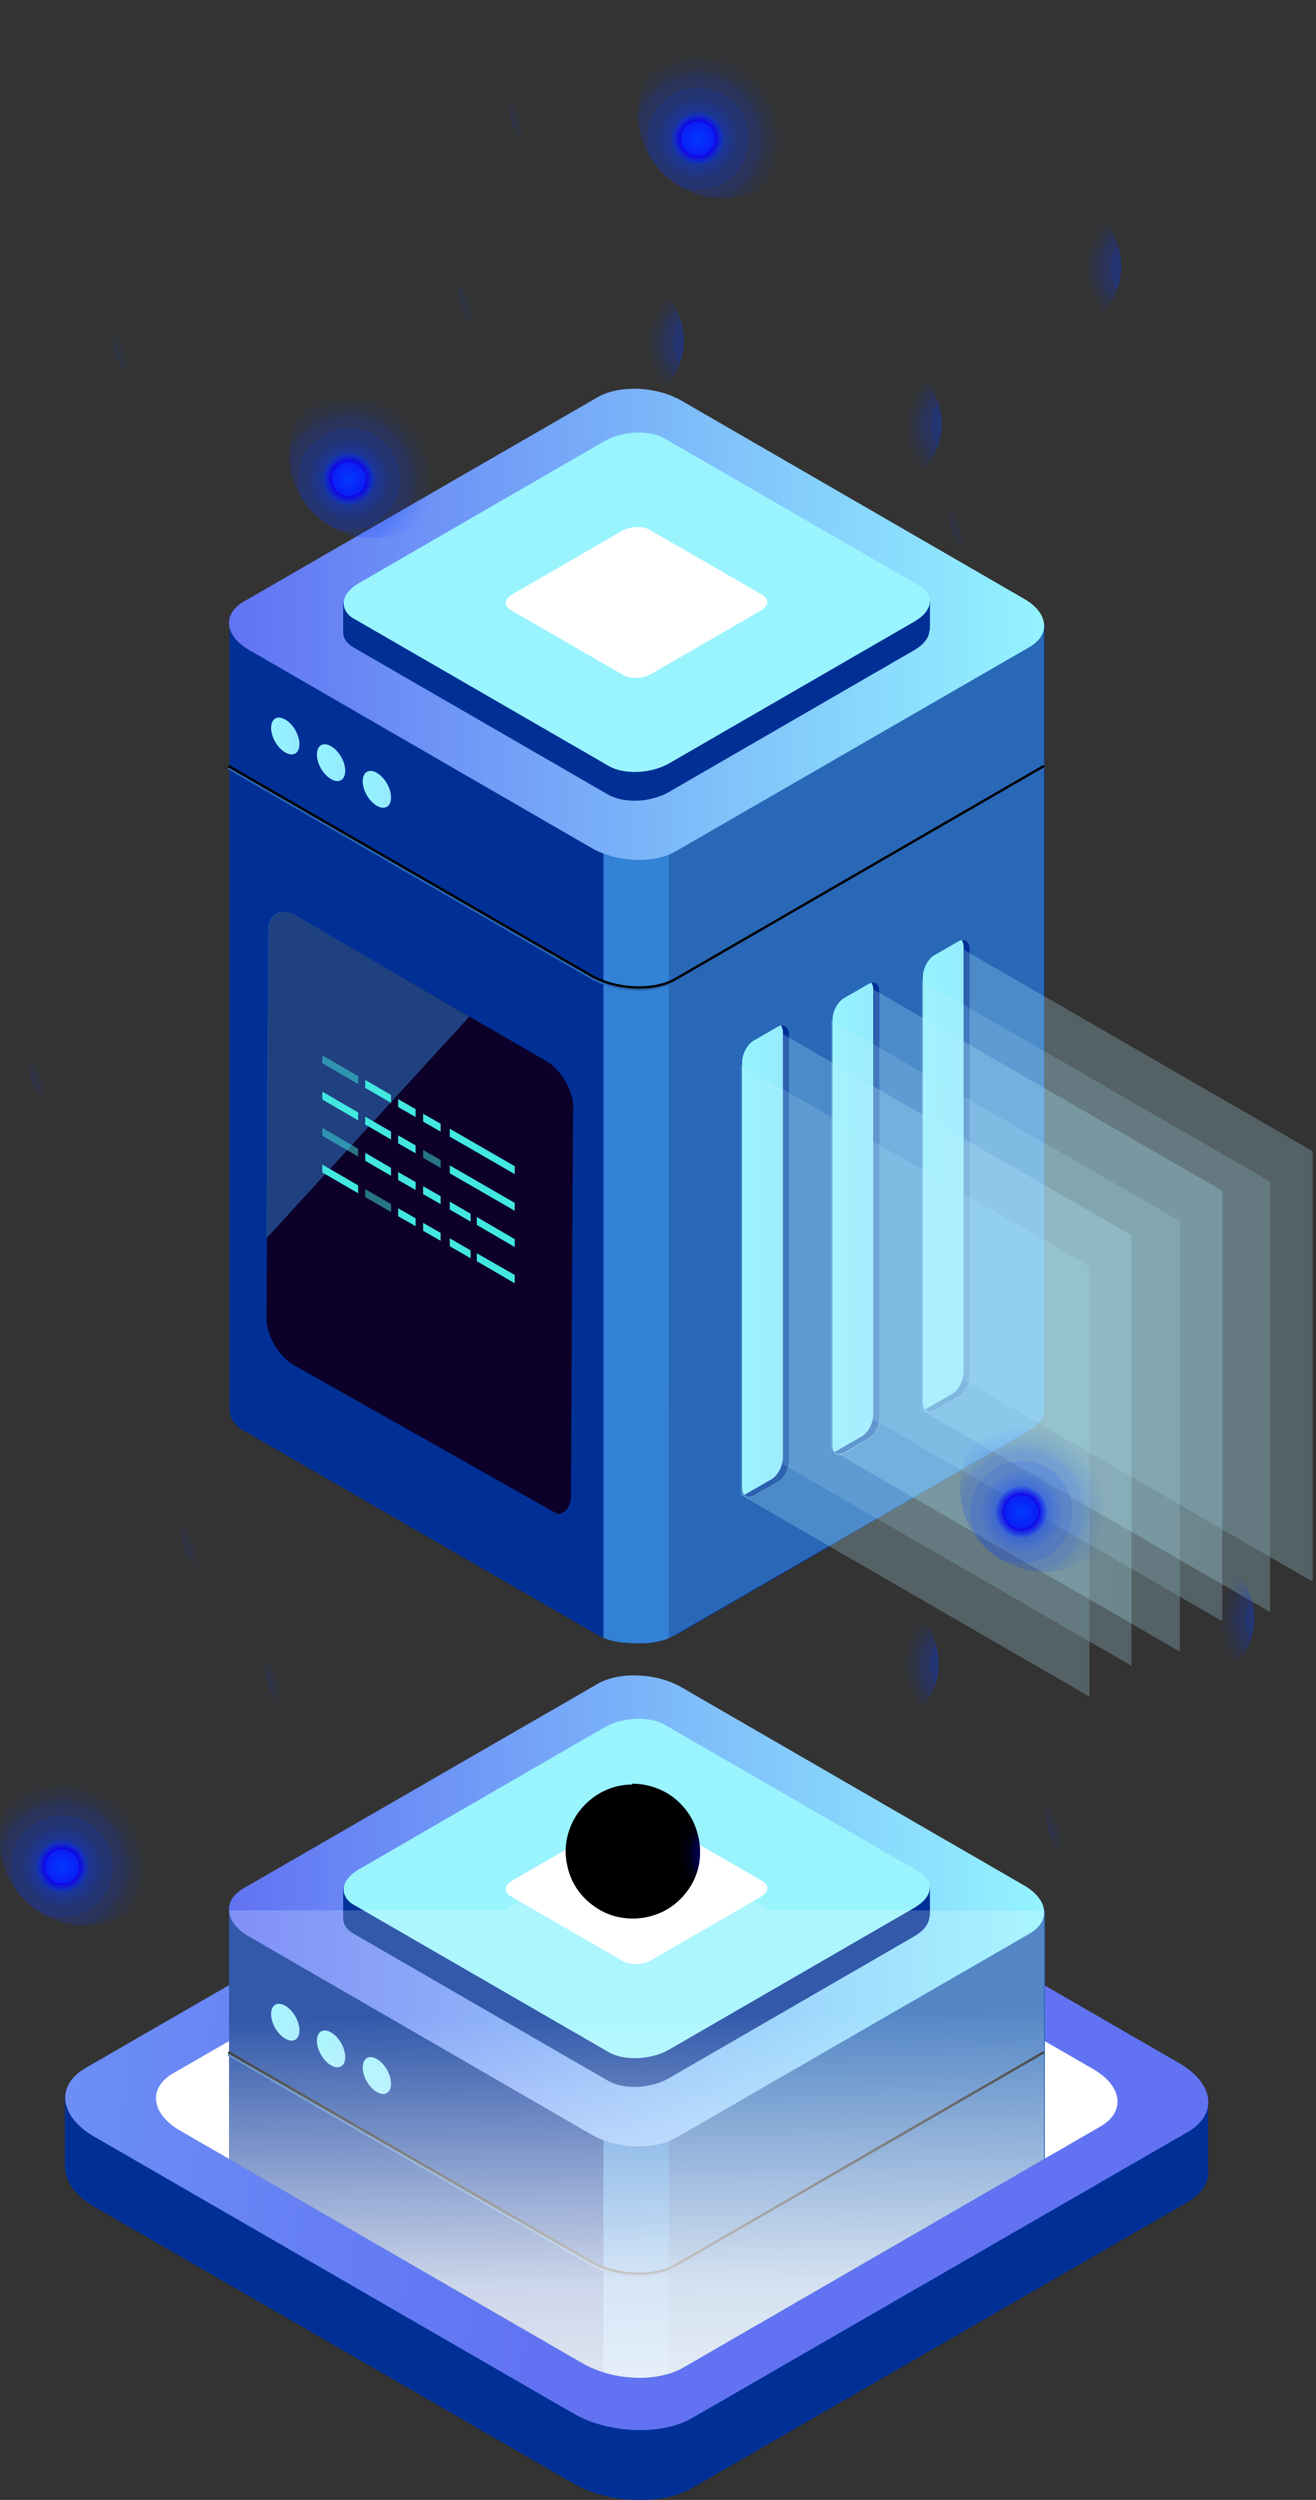
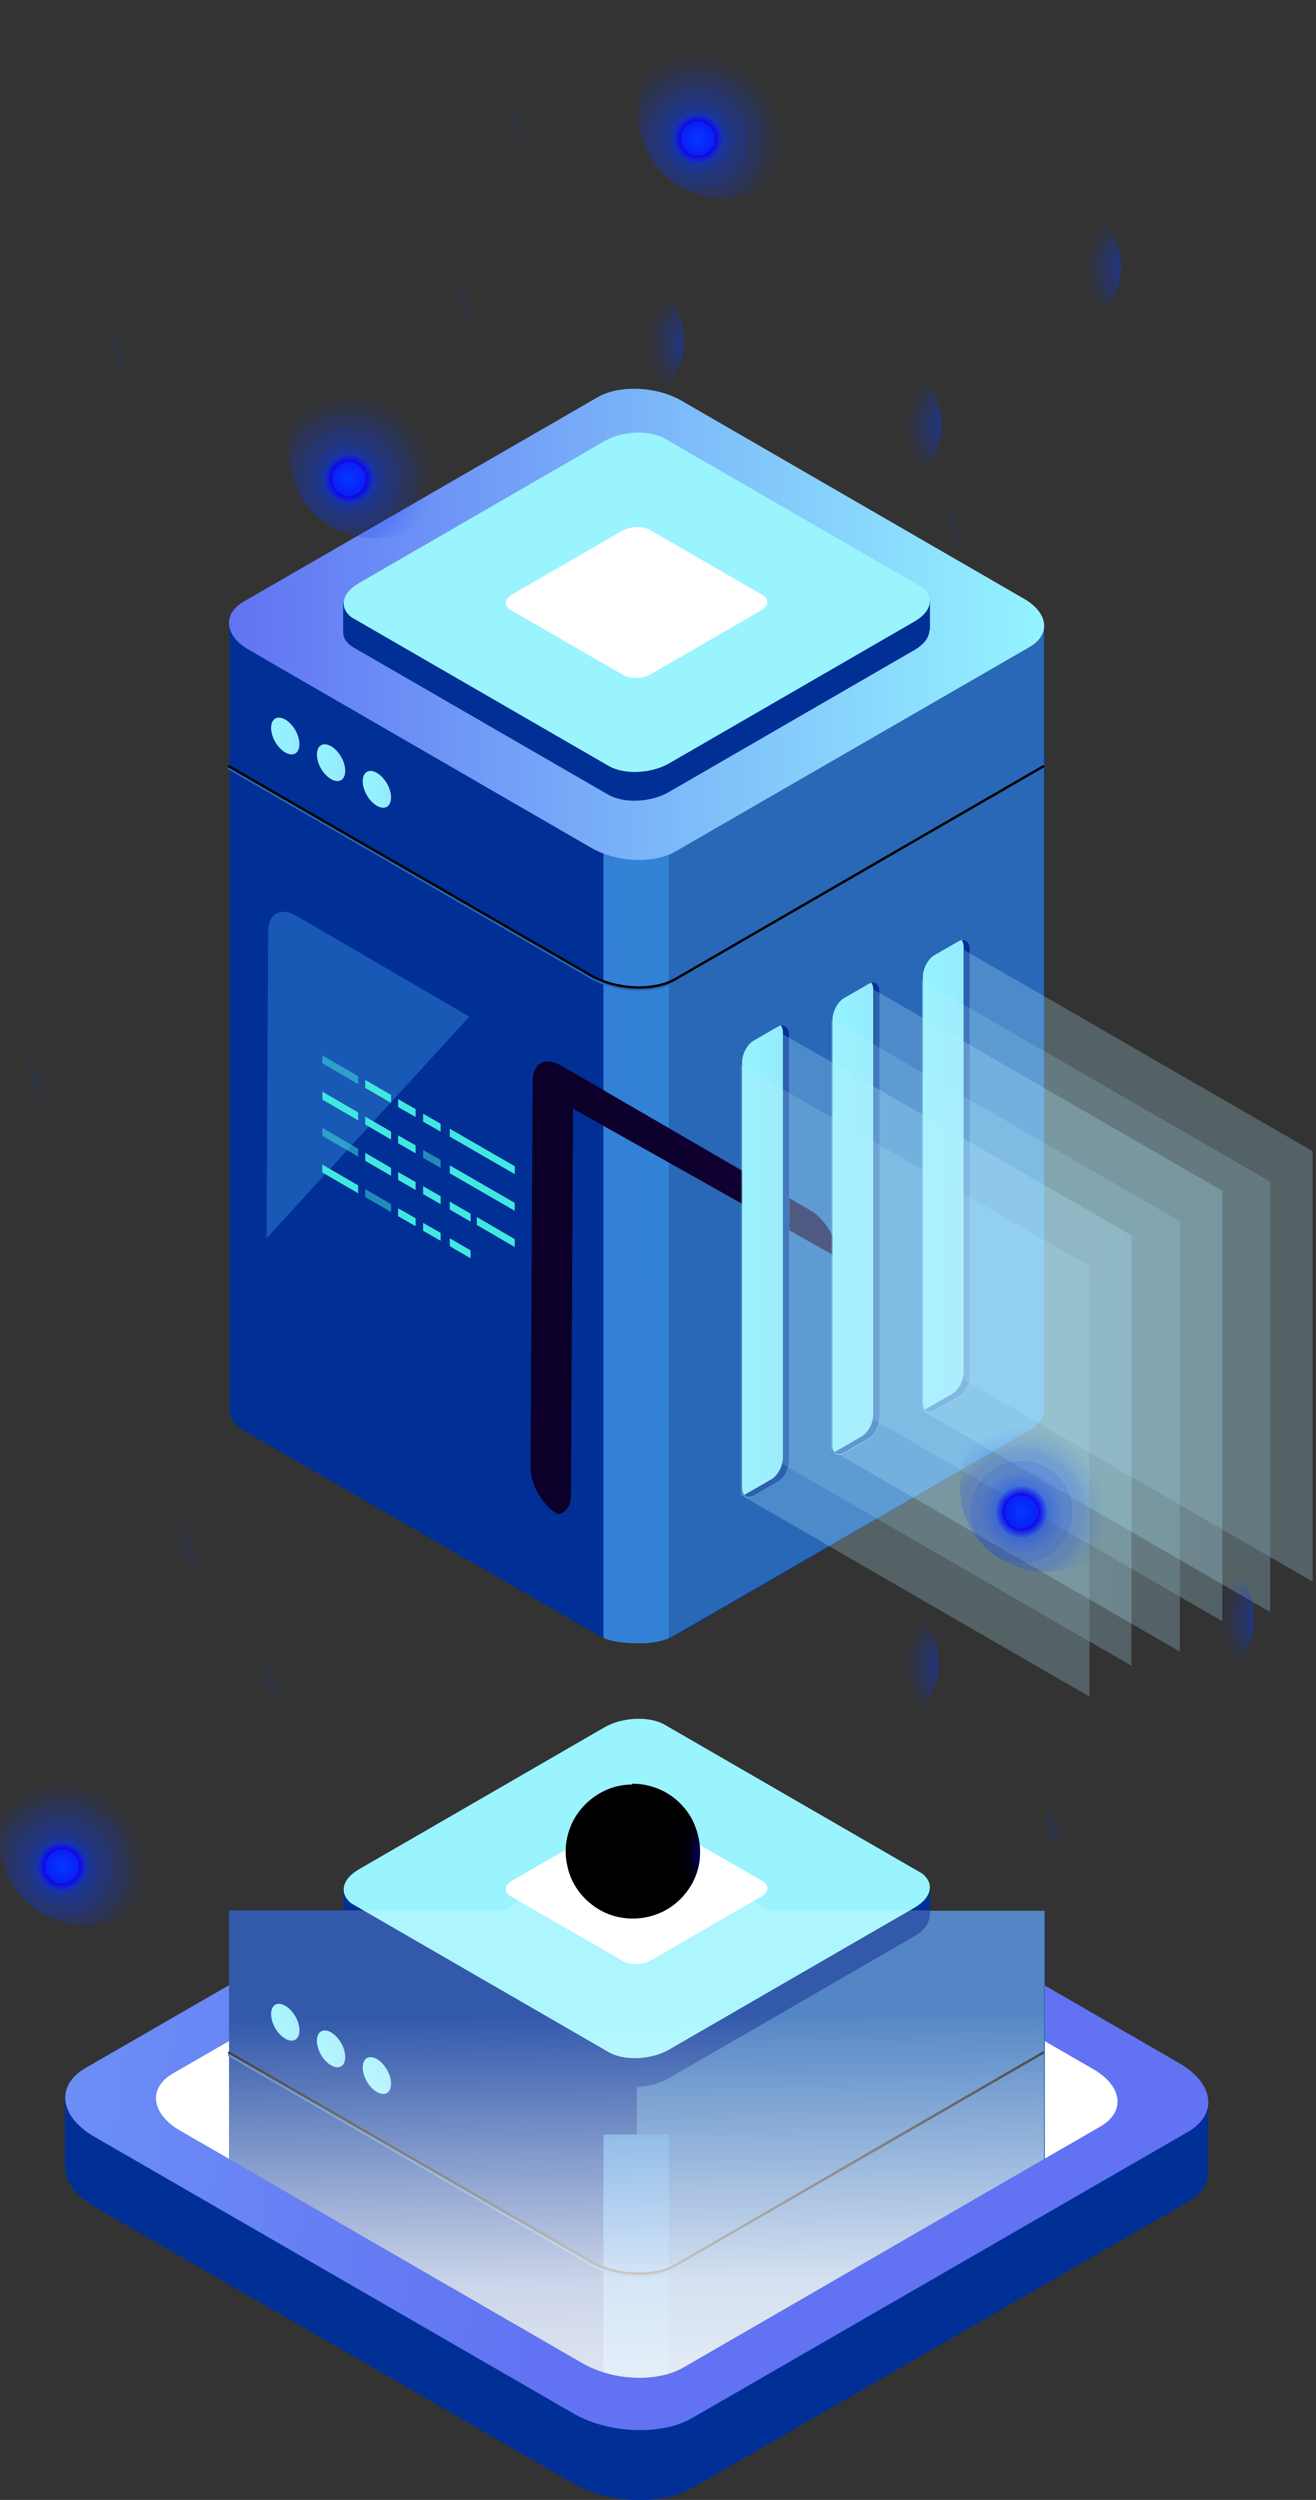
<svg xmlns="http://www.w3.org/2000/svg" xmlns:xlink="http://www.w3.org/1999/xlink" viewBox="0 0 316 600">
  <rect x="0" y="0" width="316" height="600" fill="#333333" stroke="none" />
  <defs>
    <style>      .cls-1 {        fill: url(#Degradado_sin_nombre_6);      }      .cls-2 {        fill: url(#Degradado_sin_nombre_56-3);      }      .cls-2, .cls-3, .cls-4, .cls-5, .cls-6, .cls-7, .cls-8, .cls-9, .cls-10, .cls-11, .cls-12, .cls-13, .cls-14, .cls-15, .cls-16, .cls-17, .cls-18, .cls-19, .cls-20, .cls-21, .cls-22, .cls-23, .cls-24 {        isolation: isolate;      }      .cls-2, .cls-3, .cls-5, .cls-6, .cls-8, .cls-9, .cls-11, .cls-12, .cls-14, .cls-15, .cls-16, .cls-17, .cls-18, .cls-19, .cls-20, .cls-22, .cls-23, .cls-24 {        mix-blend-mode: screen;      }      .cls-25 {        fill: url(#Degradado_sin_nombre_5);      }      .cls-26 {        fill: url(#Degradado_sin_nombre_24);      }      .cls-27 {        fill: url(#Degradado_sin_nombre_16);      }      .cls-3 {        fill: url(#Degradado_sin_nombre_56-6);      }      .cls-28 {        fill: url(#Degradado_sin_nombre_28);      }      .cls-4 {        fill: url(#Degradado_sin_nombre_17);      }      .cls-4, .cls-7, .cls-13 {        mix-blend-mode: lighten;      }      .cls-29 {        fill: url(#Degradado_sin_nombre_19);      }      .cls-30 {        fill: url(#Degradado_sin_nombre_11);      }      .cls-5 {        fill: url(#Degradado_sin_nombre_56-7);      }      .cls-31 {        fill: url(#Degradado_sin_nombre_26);      }      .cls-32 {        fill: #fff;      }      .cls-6 {        fill: url(#Degradado_sin_nombre_56-14);      }      .cls-33 {        fill: url(#Degradado_sin_nombre_25);      }      .cls-7 {        fill: url(#Degradado_sin_nombre_23);      }      .cls-7, .cls-21, .cls-34 {        opacity: .5;      }      .cls-35 {        fill: #2968b7;      }      .cls-8 {        fill: url(#Degradado_sin_nombre_56);      }      .cls-36, .cls-21 {        fill: #42e8e0;      }      .cls-9 {        fill: url(#Degradado_sin_nombre_56-8);      }      .cls-37 {        fill: url(#Degradado_sin_nombre_32);      }      .cls-11 {        fill: url(#Degradado_sin_nombre_56-10);      }      .cls-12 {        fill: url(#Degradado_sin_nombre_56-16);      }      .cls-13 {        fill: url(#Degradado_sin_nombre_9);      }      .cls-14 {        fill: url(#Degradado_sin_nombre_56-17);      }      .cls-15 {        fill: url(#Degradado_sin_nombre_45);      }      .cls-16 {        fill: url(#Degradado_sin_nombre_56-11);      }      .cls-38 {        fill: url(#Degradado_sin_nombre_13);      }      .cls-39 {        fill: url(#Degradado_sin_nombre_7);      }      .cls-40 {        fill: url(#Degradado_sin_nombre_21);      }      .cls-17 {        fill: url(#Degradado_sin_nombre_56-13);      }      .cls-18 {        fill: url(#Degradado_sin_nombre_56-15);      }      .cls-41 {        fill: url(#Degradado_sin_nombre_22);      }      .cls-42 {        fill: url(#Degradado_sin_nombre_10);      }      .cls-43 {        fill: url(#Degradado_sin_nombre_18);      }      .cls-44 {        fill: url(#Degradado_sin_nombre_14);      }      .cls-19 {        fill: url(#Degradado_sin_nombre_56-2);      }      .cls-20 {        fill: url(#Degradado_sin_nombre_56-5);      }      .cls-45 {        fill: url(#Degradado_sin_nombre_27);      }      .cls-46 {        fill: url(#Degradado_sin_nombre_15);      }      .cls-47 {        fill: url(#Degradado_sin_nombre_20);      }      .cls-22 {        fill: url(#Degradado_sin_nombre_56-12);      }      .cls-48 {        fill: url(#Degradado_sin_nombre_8);      }      .cls-49 {        fill: url(#Degradado_sin_nombre_30);      }      .cls-23 {        fill: url(#Degradado_sin_nombre_56-9);      }      .cls-50 {        fill: url(#Degradado_sin_nombre_29);      }      .cls-51 {        fill: #003096;      }      .cls-24 {        fill: url(#Degradado_sin_nombre_56-4);      }      .cls-52 {        fill: url(#Degradado_sin_nombre_31);      }      .cls-53 {        fill: #99f4fe;      }      .cls-54 {        fill: url(#Degradado_sin_nombre_12);      }    </style>
    <linearGradient id="Degradado_sin_nombre_5" data-name="Degradado sin nombre 5" x1="-427" y1="166.7" x2="135.6" y2="98.1" gradientTransform="translate(0 600) scale(1 -1)" gradientUnits="userSpaceOnUse">
      <stop offset="0" stop-color="#94f4ff" />
      <stop offset="1" stop-color="#6173f3" />
    </linearGradient>
    <radialGradient id="Degradado_sin_nombre_6" data-name="Degradado sin nombre 6" cx="664.1" cy="965.8" fx="664.1" fy="965.8" r="1" gradientTransform="translate(150.8 650.5) scale(.1 -.1)" gradientUnits="userSpaceOnUse">
      <stop offset="0" stop-color="#1d74ff" />
      <stop offset=".1" stop-color="#2b4bdf" />
      <stop offset=".3" stop-color="#2c22ba" />
      <stop offset=".4" stop-color="#2c0aa5" />
      <stop offset=".5" stop-color="#320399" />
      <stop offset=".6" stop-color="#350094" />
      <stop offset=".7" stop-color="#290075" />
      <stop offset=".8" stop-color="#19004c" />
      <stop offset=".9" stop-color="#100033" />
      <stop offset="1" stop-color="#0c002a" />
    </radialGradient>
    <radialGradient id="Degradado_sin_nombre_7" data-name="Degradado sin nombre 7" cx="97.2" cy="653.4" fx="97.2" fy="653.4" r="1" gradientTransform="translate(184.5 850.5) scale(.5 -.5)" gradientUnits="userSpaceOnUse">
      <stop offset="0" stop-color="#1d74ff" />
      <stop offset=".1" stop-color="#2b4bdf" />
      <stop offset=".3" stop-color="#2c22ba" />
      <stop offset=".4" stop-color="#2c0aa5" />
      <stop offset=".5" stop-color="#320399" />
      <stop offset=".6" stop-color="#350094" />
      <stop offset=".7" stop-color="#290075" />
      <stop offset=".8" stop-color="#19004c" />
      <stop offset=".9" stop-color="#100033" />
      <stop offset="1" stop-color="#0c002a" />
    </radialGradient>
    <radialGradient id="Degradado_sin_nombre_8" data-name="Degradado sin nombre 8" cx="62.3" cy="634.2" fx="62.3" fy="634.2" r="1" gradientTransform="translate(195.2 911.4) scale(.6 -.6)" gradientUnits="userSpaceOnUse">
      <stop offset="0" stop-color="#1d74ff" />
      <stop offset=".1" stop-color="#2b4bdf" />
      <stop offset=".3" stop-color="#2c22ba" />
      <stop offset=".4" stop-color="#2c0aa5" />
      <stop offset=".5" stop-color="#320399" />
      <stop offset=".6" stop-color="#350094" />
      <stop offset=".7" stop-color="#290075" />
      <stop offset=".8" stop-color="#19004c" />
      <stop offset=".9" stop-color="#100033" />
      <stop offset="1" stop-color="#0c002a" />
    </radialGradient>
    <linearGradient id="Degradado_sin_nombre_9" data-name="Degradado sin nombre 9" x1="18.7" y1="46" x2="230.7" y2="66.3" gradientTransform="translate(0 600) scale(1 -1)" gradientUnits="userSpaceOnUse">
      <stop offset="0" stop-color="#2d7dd5" />
      <stop offset="1" stop-color="#3584d7" />
    </linearGradient>
    <linearGradient id="Degradado_sin_nombre_10" data-name="Degradado sin nombre 10" x1="250.8" y1="141.4" x2="55" y2="141.4" gradientTransform="translate(0 600) scale(1 -1)" gradientUnits="userSpaceOnUse">
      <stop offset="0" stop-color="#94f4ff" />
      <stop offset="1" stop-color="#6173f3" />
    </linearGradient>
    <linearGradient id="Degradado_sin_nombre_11" data-name="Degradado sin nombre 11" x1="87.1" y1="101.8" x2="94" y2="101.8" gradientTransform="translate(0 600) scale(1 -1)" gradientUnits="userSpaceOnUse">
      <stop offset="0" stop-color="#94f4ff" />
      <stop offset="1" stop-color="#95e9fd" />
    </linearGradient>
    <linearGradient id="Degradado_sin_nombre_12" data-name="Degradado sin nombre 12" x1="76.1" y1="108.2" x2="83" y2="108.2" gradientTransform="translate(0 600) scale(1 -1)" gradientUnits="userSpaceOnUse">
      <stop offset="0" stop-color="#94f4ff" />
      <stop offset="1" stop-color="#95e9fd" />
    </linearGradient>
    <linearGradient id="Degradado_sin_nombre_13" data-name="Degradado sin nombre 13" x1="65.1" y1="114.6" x2="71.9" y2="114.6" gradientTransform="translate(0 600) scale(1 -1)" gradientUnits="userSpaceOnUse">
      <stop offset="0" stop-color="#94f4ff" />
      <stop offset="1" stop-color="#95e9fd" />
    </linearGradient>
    <linearGradient id="Degradado_sin_nombre_14" data-name="Degradado sin nombre 14" x1="231.9" y1="65.4" x2="232.2" y2="65.4" gradientTransform="translate(0 600) scale(1 -1)" gradientUnits="userSpaceOnUse">
      <stop offset="0" stop-color="#94f4ff" />
      <stop offset="1" stop-color="#95e9fd" />
    </linearGradient>
    <linearGradient id="Degradado_sin_nombre_15" data-name="Degradado sin nombre 15" x1="232.6" y1="64.6" x2="232.8" y2="64.6" gradientTransform="translate(0 600) scale(1 -1)" gradientUnits="userSpaceOnUse">
      <stop offset="0" stop-color="#94f4ff" />
      <stop offset="1" stop-color="#95e9fd" />
    </linearGradient>
    <linearGradient id="Degradado_sin_nombre_16" data-name="Degradado sin nombre 16" x1="152.8" y1="116.4" x2="154.5" y2="-12" gradientTransform="translate(0 600) scale(1 -1)" gradientUnits="userSpaceOnUse">
      <stop offset="0" stop-color="#fff" stop-opacity=".2" />
      <stop offset=".5" stop-color="#fff" stop-opacity=".8" />
      <stop offset="1" stop-color="#fff" />
    </linearGradient>
    <linearGradient id="Degradado_sin_nombre_17" data-name="Degradado sin nombre 17" x1="-61.5" y1="280.8" x2="277.3" y2="313.2" gradientTransform="translate(0 600) scale(1 -1)" gradientUnits="userSpaceOnUse">
      <stop offset="0" stop-color="#2d7dd5" />
      <stop offset="1" stop-color="#3584d7" />
    </linearGradient>
    <linearGradient id="Degradado_sin_nombre_18" data-name="Degradado sin nombre 18" x1="250.8" y1="450.2" x2="55" y2="450.2" gradientTransform="translate(0 600) scale(1 -1)" gradientUnits="userSpaceOnUse">
      <stop offset="0" stop-color="#94f4ff" />
      <stop offset="1" stop-color="#6173f3" />
    </linearGradient>
    <linearGradient id="Degradado_sin_nombre_19" data-name="Degradado sin nombre 19" x1="87.1" y1="410.6" x2="94" y2="410.6" gradientTransform="translate(0 600) scale(1 -1)" gradientUnits="userSpaceOnUse">
      <stop offset="0" stop-color="#94f4ff" />
      <stop offset="1" stop-color="#95e9fd" />
    </linearGradient>
    <linearGradient id="Degradado_sin_nombre_20" data-name="Degradado sin nombre 20" x1="76.1" y1="416.9" x2="83" y2="416.9" gradientTransform="translate(0 600) scale(1 -1)" gradientUnits="userSpaceOnUse">
      <stop offset="0" stop-color="#94f4ff" />
      <stop offset="1" stop-color="#95e9fd" />
    </linearGradient>
    <linearGradient id="Degradado_sin_nombre_21" data-name="Degradado sin nombre 21" x1="65.1" y1="423.3" x2="71.9" y2="423.3" gradientTransform="translate(0 600) scale(1 -1)" gradientUnits="userSpaceOnUse">
      <stop offset="0" stop-color="#94f4ff" />
      <stop offset="1" stop-color="#95e9fd" />
    </linearGradient>
    <radialGradient id="Degradado_sin_nombre_22" data-name="Degradado sin nombre 22" cx="-90.4" cy="550.3" fx="-90.4" fy="550.3" r="1" gradientTransform="translate(14507.1 86798.7) scale(157.4 -157.4)" gradientUnits="userSpaceOnUse">
      <stop offset="0" stop-color="#1d74ff" />
      <stop offset=".1" stop-color="#2b4bdf" />
      <stop offset=".3" stop-color="#2c22ba" />
      <stop offset=".4" stop-color="#2c0aa5" />
      <stop offset=".5" stop-color="#320399" />
      <stop offset=".6" stop-color="#350094" />
      <stop offset=".7" stop-color="#290075" />
      <stop offset=".8" stop-color="#19004c" />
      <stop offset=".9" stop-color="#100033" />
      <stop offset="1" stop-color="#0c002a" />
    </radialGradient>
    <linearGradient id="Degradado_sin_nombre_23" data-name="Degradado sin nombre 23" x1="95.2" y1="635.8" x2="84" y2="182.4" gradientTransform="translate(0 600) scale(1 -1)" gradientUnits="userSpaceOnUse">
      <stop offset="0" stop-color="#2d7dd5" />
      <stop offset="1" stop-color="#3584d7" />
    </linearGradient>
    <linearGradient id="Degradado_sin_nombre_24" data-name="Degradado sin nombre 24" x1="221.6" y1="317.8" x2="232.9" y2="317.8" gradientTransform="translate(0 600) scale(1 -1)" gradientUnits="userSpaceOnUse">
      <stop offset="0" stop-color="#94f4ff" />
      <stop offset="1" stop-color="#95e9fd" />
    </linearGradient>
    <linearGradient id="Degradado_sin_nombre_25" data-name="Degradado sin nombre 25" x1="199.9" y1="307.5" x2="211.2" y2="307.5" gradientTransform="translate(0 600) scale(1 -1)" gradientUnits="userSpaceOnUse">
      <stop offset="0" stop-color="#94f4ff" />
      <stop offset="1" stop-color="#95e9fd" />
    </linearGradient>
    <linearGradient id="Degradado_sin_nombre_26" data-name="Degradado sin nombre 26" x1="178.2" y1="297.3" x2="189.5" y2="297.3" gradientTransform="translate(0 600) scale(1 -1)" gradientUnits="userSpaceOnUse">
      <stop offset="0" stop-color="#94f4ff" />
      <stop offset="1" stop-color="#95e9fd" />
    </linearGradient>
    <linearGradient id="Degradado_sin_nombre_27" data-name="Degradado sin nombre 27" x1="459.3" y1="296.2" x2="309.5" y2="296.2" gradientTransform="translate(0 600) scale(1 -1)" gradientUnits="userSpaceOnUse">
      <stop offset="0" stop-color="#2474d3" />
      <stop offset="1" stop-color="#b6f0ff" />
    </linearGradient>
    <linearGradient id="Degradado_sin_nombre_28" data-name="Degradado sin nombre 28" x1="449.2" y1="288.9" x2="299.4" y2="288.9" gradientTransform="translate(0 600) scale(1 -1)" gradientUnits="userSpaceOnUse">
      <stop offset="0" stop-color="#2474d3" />
      <stop offset="1" stop-color="#b6f0ff" />
    </linearGradient>
    <linearGradient id="Degradado_sin_nombre_29" data-name="Degradado sin nombre 29" x1="437.6" y1="286.7" x2="287.8" y2="286.7" gradientTransform="translate(0 600) scale(1 -1)" gradientUnits="userSpaceOnUse">
      <stop offset="0" stop-color="#2474d3" />
      <stop offset="1" stop-color="#b6f0ff" />
    </linearGradient>
    <linearGradient id="Degradado_sin_nombre_30" data-name="Degradado sin nombre 30" x1="427.5" y1="279.4" x2="277.7" y2="279.4" gradientTransform="translate(0 600) scale(1 -1)" gradientUnits="userSpaceOnUse">
      <stop offset="0" stop-color="#2474d3" />
      <stop offset="1" stop-color="#b6f0ff" />
    </linearGradient>
    <linearGradient id="Degradado_sin_nombre_31" data-name="Degradado sin nombre 31" x1="415.9" y1="276" x2="266.1" y2="276" gradientTransform="translate(0 600) scale(1 -1)" gradientUnits="userSpaceOnUse">
      <stop offset="0" stop-color="#2474d3" />
      <stop offset="1" stop-color="#b6f0ff" />
    </linearGradient>
    <linearGradient id="Degradado_sin_nombre_32" data-name="Degradado sin nombre 32" x1="405.7" y1="268.6" x2="255.9" y2="268.6" gradientTransform="translate(0 600) scale(1 -1)" gradientUnits="userSpaceOnUse">
      <stop offset="0" stop-color="#2474d3" />
      <stop offset="1" stop-color="#b6f0ff" />
    </linearGradient>
    <radialGradient id="Degradado_sin_nombre_56" data-name="Degradado sin nombre 56" cx="-88" cy="544.3" fx="-88" fy="544.3" r="1" gradientTransform="translate(8981.1 -1406.4) rotate(-90.6) scale(16.1 -16.1)" gradientUnits="userSpaceOnUse">
      <stop offset="0" stop-color="#5edcff" />
      <stop offset="0" stop-color="#0339ff" />
      <stop offset=".2" stop-color="#0a1ef4" />
      <stop offset=".2" stop-color="#0f08ec" />
      <stop offset=".2" stop-color="#1100e9" />
      <stop offset=".3" stop-color="#0339ff" stop-opacity=".6" />
      <stop offset=".3" stop-color="#0339ff" stop-opacity=".5" />
      <stop offset=".4" stop-color="#0339ff" stop-opacity=".4" />
      <stop offset=".5" stop-color="#0339ff" stop-opacity=".3" />
      <stop offset=".6" stop-color="#0339ff" stop-opacity=".3" />
      <stop offset=".6" stop-color="#0339ff" stop-opacity=".2" />
      <stop offset=".7" stop-color="#0339ff" stop-opacity=".2" />
      <stop offset=".8" stop-color="#0339ff" stop-opacity=".1" />
      <stop offset="1" stop-color="#0339ff" stop-opacity="0" />
    </radialGradient>
    <radialGradient id="Degradado_sin_nombre_56-2" data-name="Degradado sin nombre 56" cx="-88" fx="-88" r="1" gradientTransform="translate(8919.2 -1426.3) rotate(-90.6) scale(16.1 -16.1)" xlink:href="#Degradado_sin_nombre_56" />
    <radialGradient id="Degradado_sin_nombre_56-3" data-name="Degradado sin nombre 56" cx="-88" cy="544.3" fx="-88" fy="544.3" r="1" gradientTransform="translate(9024.2 -1444.2) rotate(-90.6) scale(16.1 -16.1)" xlink:href="#Degradado_sin_nombre_56" />
    <radialGradient id="Degradado_sin_nombre_56-4" data-name="Degradado sin nombre 56" cx="-88.6" cy="545.5" fx="-88.6" fy="545.5" r="1" gradientTransform="translate(11276.3 -1890.6) rotate(-90.6) scale(20.4 -20.4)" xlink:href="#Degradado_sin_nombre_56" />
    <radialGradient id="Degradado_sin_nombre_56-5" data-name="Degradado sin nombre 56" cx="-88.6" cy="545.5" fx="-88.6" fy="545.5" r="1" gradientTransform="translate(11192.5 -1808.9) rotate(-90.6) scale(20.4 -20.4)" xlink:href="#Degradado_sin_nombre_56" />
    <radialGradient id="Degradado_sin_nombre_56-6" data-name="Degradado sin nombre 56" cx="-87.4" cy="543.2" fx="-87.4" fy="543.2" r="1" gradientTransform="translate(7337.9 -1168.3) rotate(-90.6) scale(13.5 -13.5)" xlink:href="#Degradado_sin_nombre_56" />
    <radialGradient id="Degradado_sin_nombre_56-7" data-name="Degradado sin nombre 56" cx="-87.4" cy="543.2" fx="-87.4" fy="543.2" r="1" gradientTransform="translate(7421 -1180.1) rotate(-90.6) scale(13.5 -13.5)" xlink:href="#Degradado_sin_nombre_56" />
    <radialGradient id="Degradado_sin_nombre_56-8" data-name="Degradado sin nombre 56" cx="-87.4" cy="543.2" fx="-87.4" fy="543.2" r="1" gradientTransform="translate(7433 -1223.9) rotate(-90.6) scale(13.5 -13.5)" xlink:href="#Degradado_sin_nombre_56" />
    <radialGradient id="Degradado_sin_nombre_45" data-name="Degradado sin nombre 45" cx="-88" cy="544.3" fx="-88" fy="544.3" r="1" gradientTransform="translate(8923.6 -1063.5) rotate(-90.6) scale(16.1 -16.1)" gradientUnits="userSpaceOnUse">
      <stop offset="0" stop-color="#5edcff" />
      <stop offset=".1" stop-color="#0339ff" />
      <stop offset=".2" stop-color="#0a1ef4" />
      <stop offset=".2" stop-color="#0f08ec" />
      <stop offset=".2" stop-color="#1100e9" />
      <stop offset=".3" stop-color="#0e00ba" />
      <stop offset=".3" stop-color="#0a008f" />
      <stop offset=".4" stop-color="#080068" />
      <stop offset=".5" stop-color="#050048" />
      <stop offset=".6" stop-color="#03002e" />
      <stop offset=".6" stop-color="#020019" />
      <stop offset=".7" stop-color="#01000b" />
      <stop offset=".8" stop-color="#000003" />
      <stop offset="1" stop-color="#000" />
    </radialGradient>
    <radialGradient id="Degradado_sin_nombre_56-9" data-name="Degradado sin nombre 56" cy="544.3" fy="544.3" r="1" gradientTransform="translate(8980.8 -1108.8) rotate(-90.6) scale(16.1 -16.1)" xlink:href="#Degradado_sin_nombre_56" />
    <radialGradient id="Degradado_sin_nombre_56-10" data-name="Degradado sin nombre 56" r="1" gradientTransform="translate(9056.6 -1119.7) rotate(-90.6) scale(16.1 -16.1)" xlink:href="#Degradado_sin_nombre_56" />
    <radialGradient id="Degradado_sin_nombre_56-11" data-name="Degradado sin nombre 56" cx="-88.6" cy="545.5" fx="-88.6" fy="545.5" r="1" gradientTransform="translate(11354 -1561) rotate(-90.6) scale(20.4 -20.4)" xlink:href="#Degradado_sin_nombre_56" />
    <radialGradient id="Degradado_sin_nombre_56-12" data-name="Degradado sin nombre 56" cx="-88.6" cy="545.5" fx="-88.6" fy="545.5" r="1" gradientTransform="translate(11123.6 -1475.9) rotate(-90.6) scale(20.4 -20.4)" xlink:href="#Degradado_sin_nombre_56" />
    <radialGradient id="Degradado_sin_nombre_56-13" data-name="Degradado sin nombre 56" cx="-87.4" cy="543.2" fx="-87.4" fy="543.2" r="1" gradientTransform="translate(7562.5 -814.2) rotate(-90.6) scale(13.5 -13.5)" xlink:href="#Degradado_sin_nombre_56" />
    <radialGradient id="Degradado_sin_nombre_56-14" data-name="Degradado sin nombre 56" cx="-87.4" cy="543.2" fx="-87.4" fy="543.2" r="1" gradientTransform="translate(7374.9 -849.2) rotate(-90.6) scale(13.5 -13.5)" xlink:href="#Degradado_sin_nombre_56" />
    <radialGradient id="Degradado_sin_nombre_56-15" data-name="Degradado sin nombre 56" cx="-87.4" cy="543.2" fx="-87.4" fy="543.2" r="1" gradientTransform="translate(7538.9 -1126) rotate(-90.6) scale(13.5 -13.5)" xlink:href="#Degradado_sin_nombre_56" />
    <radialGradient id="Degradado_sin_nombre_56-16" data-name="Degradado sin nombre 56" cx="-87.4" cy="543.2" fx="-87.4" fy="543.2" r="1" gradientTransform="translate(7354.9 -881.8) rotate(-90.6) scale(13.5 -13.5)" xlink:href="#Degradado_sin_nombre_56" />
    <radialGradient id="Degradado_sin_nombre_56-17" data-name="Degradado sin nombre 56" cx="-87.4" cy="543.2" fx="-87.4" fy="543.2" r="1" gradientTransform="translate(7318.1 -994) rotate(-90.6) scale(13.5 -13.5)" xlink:href="#Degradado_sin_nombre_56" />
  </defs>
  <g class="cls-10">
    <g id="Capa_1">
      <path class="cls-51" d="M166.1,597.2l119.1-68.7c7.3-4.2,6.4-11.6-2-16.5l-115-66.4c-8.4-4.9-21.2-5.4-28.5-1.2l-119.1,68.7c-7.3,4.2-6.4,11.6,2,16.5l115,66.4c8.4,4.9,21.2,5.4,28.5,1.2Z" />
      <path class="cls-51" d="M24.4,503.5h-8.8v17.1h8.8v-17.1Z" />
      <path class="cls-51" d="M290.1,504.7h-8.8v17.1h8.8v-17.1Z" />
      <path class="cls-25" d="M166.1,580.4l119.1-68.7c7.3-4.2,6.4-11.6-2-16.5l-115-66.4c-8.4-4.9-21.2-5.4-28.5-1.2l-119.1,68.7c-7.3,4.2-6.4,11.6,2,16.5l115,66.4c8.4,4.9,21.2,5.4,28.5,1.2Z" />
      <path class="cls-32" d="M164,568.2l100.2-57.8c6.1-3.5,5.4-9.7-1.7-13.8l-96.7-55.8c-7.1-4.1-17.8-4.5-24-1l-100.2,57.8c-6.1,3.5-5.4,9.7,1.7,13.8l96.7,55.8c7.1,4.1,17.8,4.5,24,1Z" />
-       <path class="cls-1" d="M230.9,534.3s0,0,0,0c0,0,0,0,0,0h0Z" />
      <path class="cls-39" d="M231.9,534.5c.1,0,.2.1.3.2,0,0-.2-.1-.3-.2Z" />
      <path class="cls-48" d="M232.6,535.1c.1.2.2.4.2.6,0-.2-.1-.4-.2-.6Z" />
      <path class="cls-51" d="M187.5,554.9s0,0,0,0c0,0,0,0,0,0h0Z" />
      <path class="cls-51" d="M223.3,458.6h27.4v59.6l-86.7,50.1c-3,1.7-7,2.5-11.1,2.4-4.5-.1-9.2-1.3-12.9-3.4l-85-49.1v-59.7h27.4s5,0,5,0h33.4s3.9-2.3,3.9-2.3l17.2-10c6-3.5,15.1-3.9,20.3-.8l1.2.7,17.5,10.1,4,2.3h29.7s3.7,0,3.7,0h4.9Z" />
      <path class="cls-51" d="M230.9,534.3s0,0,0,0c0,0,0,0,0,0h0Z" />
      <path class="cls-51" d="M231.9,534.5c.1,0,.2.1.3.2,0,0-.2-.1-.3-.2Z" />
      <path class="cls-51" d="M232.6,535.1c.1.2.2.4.2.6,0-.2-.1-.4-.2-.6Z" />
-       <path class="cls-35" d="M230.9,534.3s0,0,0,0c0,0,0,0,0,0h0Z" />
      <path class="cls-35" d="M232.2,534.7c0,0-.2-.1-.3-.2.1,0,.2.1.3.2Z" />
-       <path class="cls-35" d="M232.6,535.1c.1.2.2.4.2.6,0-.2-.1-.4-.2-.6Z" />
      <path class="cls-35" d="M250.7,518.2l-86.7,50.1c-3,1.7-7,2.5-11.1,2.4v-127.2c3.7,0,7.6,1,10.7,2.7,0,0,.1,0,.2.1l17.2,10,4,2.3h29.8s2.1,0,2.1,0h34s0,59.7,0,59.7h0Z" />
      <path class="cls-13" d="M160.6,512.3v57.1c-2.2.9-4.9,1.3-7.6,1.2-2.9,0-5.8-.3-8.1-1.3v-57h15.7Z" />
-       <path class="cls-42" d="M162.3,513.1l84.9-49c5.2-3,4.6-8.3-1.5-11.7l-82-47.4c-6-3.5-15.1-3.9-20.3-.8l-84.9,49c-5.2,3-4.6,8.3,1.5,11.7l82,47.4c6,3.5,15.1,3.8,20.3.8Z" />
      <path class="cls-35" d="M153.5,546.6c-4.1,0-8.3-1-11.7-2.9l-87.1-50.3.3-.5,87.1,50.3c5.9,3.4,14.9,3.8,20,.8l88.4-51.1.3.5-88.4,51.1c-2.4,1.4-5.6,2.1-9,2.1Z" />
      <path d="M153.5,546c-4.1,0-8.3-1-11.7-2.9l-87.1-50.3.3-.5,87.1,50.3c5.9,3.4,14.9,3.8,20,.8l88.4-51.1.3.5-88.4,51.1c-2.4,1.4-5.6,2.1-9,2.1Z" />
      <path class="cls-30" d="M87.1,496.2c0,2.2,1.5,4.8,3.4,5.9,1.9,1.1,3.4.2,3.4-2s-1.5-4.8-3.4-5.9c-1.9-1.1-3.4-.2-3.4,2Z" />
      <path class="cls-54" d="M76.1,489.8c0,2.2,1.5,4.8,3.4,5.9,1.9,1.1,3.4.2,3.4-2s-1.5-4.8-3.4-5.9c-1.9-1.1-3.4-.2-3.4,2Z" />
      <path class="cls-38" d="M65.1,483.4c0,2.2,1.5,4.8,3.4,5.9,1.9,1.1,3.4.2,3.4-2s-1.5-4.8-3.4-5.9c-1.9-1.1-3.4-.2-3.4,2Z" />
      <path class="cls-44" d="M231.9,534.5c.1,0,.2.1.3.2,0,0-.2-.1-.3-.2Z" />
      <path class="cls-46" d="M232.8,535.7c0-.2-.1-.4-.2-.6.1.2.2.4.2.6Z" />
      <path class="cls-51" d="M230.9,534.3s0,0,0,0c0,0,0,0,0,0h0Z" />
      <path class="cls-51" d="M220.7,456.3h-.2c-.3.1-.6.3-.9.5l-59,34.1c-4.3,2.5-10.9,2.8-14.6.6l-60.9-35.2c-3.5,2.5-3.6,5.8-.2,7.8l61.1,35.3c3.8,2.2,10.3,1.9,14.6-.6l59-34.1c4.3-2.5,4.8-6.3,1.1-8.4Z" />
      <path class="cls-51" d="M82.4,460.5h5v-7.2h-5v7.2Z" />
      <path class="cls-51" d="M223.3,452.9h-8.6v7h8.6v-7Z" />
      <path class="cls-53" d="M222.3,455.6c-.7.9-1.6,1.6-2.6,2.2l-59,34.1c-4.3,2.5-10.9,2.8-14.6.6l-61.1-35.3c-.6-.3-1.1-.7-1.5-1.2-1.3-1.5-1.3-3.4,0-5.1.7-.9,1.6-1.6,2.6-2.2l59-34.1c4.3-2.5,10.9-2.8,14.6-.6l61.1,35.3c.6.3,1.1.7,1.5,1.2,1.3,1.5,1.3,3.4,0,5.1Z" />
      <path class="cls-32" d="M155.9,435.8l27.2,15.7c1.7,1,1.5,2.7-.5,3.8l-26.3,15.2c-1.9,1.1-4.8,1.2-6.5.3l-27.2-15.7c-1.7-1-1.5-2.7.5-3.8l26.3-15.2c1.9-1.1,4.8-1.2,6.5-.3Z" />
      <path class="cls-27" d="M223.3,458.6h27.4v59.6l-86.7,50.1c-3,1.7-7,2.5-11.1,2.4-4.5-.1-9.2-1.3-12.9-3.4l-85-49.1v-59.7h27.4s5,0,5,0h33.4s3.9-2.3,3.9-2.3l17.2-10c6-3.5,15.1-3.9,20.3-.8l1.2.7,17.5,10.1,4,2.3h29.7s3.7,0,3.7,0h4.9Z" />
      <path class="cls-51" d="M250.7,337.9c-.1,2.2-1.8,4.5-4.9,6.3h0s-82,47.4-82,47.4c0,0,0,0,0,0-1,.6-2,1-3.1,1.4-2.4.9-5,1.3-7.6,1.4-2.9,0-5.8-.3-8.1-1.3-.5-.2-1-.4-1.5-.7l-84.9-49c-2.5-1.4-3.6-3.4-3.5-5.4v-188.2h65.8s21.2-12.2,21.2-12.2c6-3.5,15.1-3.9,20.3-.8l1.2.7,21.5,12.4h65.7v187.4h0c0,.3,0,.5,0,.7Z" />
      <path class="cls-35" d="M247.2,343.3l-1.4.8h0s-82.1,47.4-82.1,47.4l-1.4.8c-.5.3-1.1.6-1.7.8-2.2.9-4.9,1.3-7.6,1.2h-.2V134.7c3.7,0,7.6,1,10.7,2.7,0,0,.1,0,.2.1l21.2,12.2h65.8s0,188.1,0,188.1c.2,2-1,4-3.5,5.5Z" />
      <path class="cls-4" d="M160.6,203.6v189.6c-2.2.9-4.9,1.3-7.6,1.2-2.9,0-5.8-.3-8.1-1.3v-189.5h15.7Z" />
      <path class="cls-43" d="M162.3,204.3l84.9-49c5.2-3,4.6-8.3-1.5-11.7l-82-47.4c-6-3.5-15.1-3.9-20.3-.8l-84.9,49c-5.2,3-4.6,8.3,1.5,11.7l82,47.4c6,3.5,15.1,3.9,20.3.8Z" />
      <path class="cls-35" d="M153.5,237.8c-4.1,0-8.3-1-11.7-2.9l-87.1-50.3.3-.5,87.1,50.3c5.9,3.4,14.9,3.8,20,.8l88.4-51.1.3.5-88.4,51.1c-2.4,1.4-5.6,2.1-9,2.1Z" />
      <path d="M153.5,237.3c-4.1,0-8.3-1-11.7-2.9l-87.1-50.3.3-.5,87.1,50.3c5.9,3.4,14.9,3.8,20,.8l88.4-51.1.3.5-88.4,51.1c-2.4,1.4-5.6,2.1-9,2.1Z" />
      <path class="cls-29" d="M87.1,187.5c0,2.2,1.5,4.8,3.4,5.9,1.9,1.1,3.4.2,3.4-2s-1.5-4.8-3.4-5.9c-1.9-1.1-3.4-.2-3.4,2Z" />
      <path class="cls-47" d="M76.1,181.1c0,2.2,1.5,4.8,3.4,5.9,1.9,1.1,3.4.2,3.4-2s-1.5-4.8-3.4-5.9c-1.9-1.1-3.4-.2-3.4,2Z" />
      <path class="cls-40" d="M65.1,174.7c0,2.2,1.5,4.8,3.4,5.9,1.9,1.1,3.4.2,3.4-2s-1.5-4.8-3.4-5.9c-1.9-1.1-3.4-.2-3.4,2Z" />
-       <path class="cls-41" d="M137.6,266.1l-.5,92.7c0,2.8-1.3,4.4-3.2,4.6l-63.4-35.8c-1.8-1-3.4-2.8-4.6-4.8-1.2-2.1-2-4.4-1.9-6.5v-1.3l.5-91.4c0-4.2,3-5.8,6.6-3.8l60.1,34.9c2.1,1.2,4,3.5,5.2,6,.8,1.8,1.3,3.6,1.3,5.3Z" />
+       <path class="cls-41" d="M137.6,266.1l-.5,92.7c0,2.8-1.3,4.4-3.2,4.6c-1.8-1-3.4-2.8-4.6-4.8-1.2-2.1-2-4.4-1.9-6.5v-1.3l.5-91.4c0-4.2,3-5.8,6.6-3.8l60.1,34.9c2.1,1.2,4,3.5,5.2,6,.8,1.8,1.3,3.6,1.3,5.3Z" />
      <path class="cls-7" d="M112.7,244l-48.7,53.2.4-73.7c0-4.2,3-5.8,6.6-3.8l41.7,24.3Z" />
      <path class="cls-26" d="M230.2,335.1l-5.9,3.4c-1.5.9-2.7,0-2.7-2.1v-101.9c0-2,1.2-4.3,2.7-5.2l5.9-3.4c1.5-.9,2.7,0,2.7,2.1v101.9c0,2-1.2,4.3-2.7,5.2Z" />
      <path class="cls-33" d="M208.5,345.4l-5.9,3.4c-1.5.9-2.7,0-2.7-2.1v-101.9c0-2,1.2-4.3,2.7-5.2l5.9-3.4c1.5-.9,2.7,0,2.7,2.1v101.9c0,2-1.2,4.3-2.7,5.2Z" />
      <path class="cls-31" d="M186.8,355.6l-5.9,3.4c-1.5.9-2.7,0-2.7-2.1v-101.9c0-2,1.2-4.3,2.7-5.2l5.9-3.4c1.5-.9,2.7,0,2.7,2.1v101.9c0,2-1.2,4.3-2.7,5.2Z" />
      <path class="cls-51" d="M232.9,228v101.9c0,2-1.2,4.3-2.7,5.2l-5.9,3.4c-.9.5-1.7.4-2.2-.3.3,0,.5-.2.7-.3l5.9-3.4c1.5-.9,2.7-3.2,2.7-5.2v-101.9c0-.8-.2-1.4-.5-1.8,1.2-.2,2,.7,2,2.4Z" />
      <path class="cls-51" d="M211.2,238.2v101.9c0,2-1.2,4.3-2.7,5.2l-5.9,3.4c-.9.5-1.7.4-2.2-.3.3,0,.5-.2.7-.3l5.9-3.4c1.5-.9,2.7-3.2,2.7-5.2v-101.9c0-.8-.2-1.4-.5-1.8,1.2-.2,2,.7,2,2.4Z" />
      <path class="cls-51" d="M189.5,248.5v101.9c0,2-1.2,4.4-2.7,5.2l-5.9,3.4c-.9.5-1.7.4-2.2-.3.3,0,.5-.2.7-.3l5.9-3.4c1.5-.9,2.7-3.2,2.7-5.2v-101.9c0-.8-.2-1.4-.5-1.8,1.2-.2,2,.7,2,2.4Z" />
      <path class="cls-36" d="M123.6,279.9l-15.6-9v1.9s15.6,9,15.6,9v-1.9Z" />
      <path class="cls-36" d="M105.8,269.7l-4.2-2.4v1.9s4.2,2.4,4.2,2.4v-1.9Z" />
      <path class="cls-21" d="M86,258.3l-8.6-5v1.9s8.6,5,8.6,5v-1.9Z" />
      <path class="cls-36" d="M93.9,262.8l-6.2-3.6v1.9s6.2,3.6,6.2,3.6v-1.9Z" />
      <path class="cls-36" d="M99.8,266.2l-4.2-2.4v1.9s4.2,2.4,4.2,2.4v-1.9Z" />
      <path class="cls-36" d="M123.6,288.7l-15.6-9v1.9s15.6,9,15.6,9v-1.9Z" />
      <path class="cls-21" d="M105.8,278.4l-4.2-2.4v1.9s4.2,2.4,4.2,2.4v-1.9Z" />
      <path class="cls-36" d="M86,267l-8.6-5v1.9s8.6,5,8.6,5v-1.9Z" />
      <path class="cls-36" d="M93.9,271.6l-6.2-3.6v1.9s6.2,3.6,6.2,3.6v-1.9Z" />
      <path class="cls-36" d="M99.8,274.9l-4.2-2.4v1.9s4.2,2.4,4.2,2.4v-1.9Z" />
      <path class="cls-36" d="M108,288.4l5,2.9v1.9l-5-2.9v-1.9Z" />
      <path class="cls-36" d="M123.6,297.4v1.9s-9.1-5.3-9.1-5.3v-1.9l9.1,5.3Z" />
      <path class="cls-36" d="M105.8,287.1l-4.2-2.4v1.9s4.2,2.4,4.2,2.4v-1.9Z" />
      <path class="cls-21" d="M86,275.7l-8.6-5v1.9s8.6,5,8.6,5v-1.9Z" />
      <path class="cls-36" d="M93.9,280.3l-6.2-3.6v1.9s6.2,3.6,6.2,3.6v-1.9Z" />
      <path class="cls-36" d="M99.8,283.7l-4.2-2.4v1.9s4.2,2.4,4.2,2.4v-1.9Z" />
      <path class="cls-36" d="M108,297.2l5,2.9v1.9l-5-2.9v-1.9Z" />
-       <path class="cls-36" d="M123.6,306.1v1.9s-9.1-5.3-9.1-5.3v-1.9l9.1,5.2Z" />
      <path class="cls-36" d="M105.8,295.9l-4.2-2.4v1.9s4.2,2.4,4.2,2.4v-1.9Z" />
      <path class="cls-36" d="M86,284.5l-8.6-5v1.9s8.6,5,8.6,5v-1.9Z" />
      <path class="cls-21" d="M93.9,289l-6.2-3.6v1.9s6.2,3.6,6.2,3.6v-1.9Z" />
      <path class="cls-36" d="M99.8,292.4l-4.2-2.4v1.9s4.2,2.4,4.2,2.4v-1.9Z" />
      <g class="cls-34">
        <g class="cls-34">
          <path class="cls-45" d="M315.2,276.3l-83.7-48.3v103.2c-.1,0,83.7,48.4,83.7,48.4v-103.3Z" />
        </g>
        <g class="cls-34">
          <path class="cls-28" d="M305,283.6l-83.7-48.3v103.2c-.1,0,83.7,48.4,83.7,48.4v-103.3Z" />
        </g>
      </g>
      <g class="cls-34">
        <g class="cls-34">
          <path class="cls-50" d="M293.5,285.8l-83.7-48.3v103.2c-.1,0,83.7,48.4,83.7,48.4v-103.3Z" />
        </g>
        <g class="cls-34">
          <path class="cls-49" d="M283.3,293.1l-83.7-48.3v103.2c-.1,0,83.7,48.4,83.7,48.4v-103.3Z" />
        </g>
      </g>
      <g class="cls-34">
        <g class="cls-34">
          <path class="cls-52" d="M271.7,296.5l-83.7-48.3v103.2c-.1,0,83.7,48.4,83.7,48.4v-103.3Z" />
        </g>
        <g class="cls-34">
          <path class="cls-37" d="M261.6,303.9l-83.7-48.3v103.2c-.1,0,83.7,48.4,83.7,48.4v-103.3Z" />
        </g>
      </g>
      <path class="cls-51" d="M220.7,147.6h-.2c-.3.1-.6.3-.9.5l-59,34.1c-4.3,2.5-10.9,2.8-14.6.6l-60.9-35.2c-3.5,2.5-3.6,5.8-.2,7.8l61.1,35.3c3.8,2.2,10.3,1.9,14.6-.6l59-34.1c4.3-2.5,4.8-6.3,1.1-8.4Z" />
      <path class="cls-51" d="M82.4,151.8h5v-7.2h-5v7.2Z" />
      <path class="cls-51" d="M223.3,144.2h-8.6v7h8.6v-7Z" />
      <path class="cls-53" d="M222.3,146.9c-.7.9-1.6,1.6-2.6,2.2l-59,34.1c-4.3,2.5-10.9,2.8-14.6.6l-61.1-35.3c-.6-.3-1.1-.7-1.5-1.2-1.3-1.5-1.3-3.4,0-5.1.7-.9,1.6-1.6,2.6-2.2l59-34.1c4.3-2.5,10.9-2.8,14.6-.6l61.1,35.3c.6.3,1.1.7,1.5,1.2,1.3,1.5,1.3,3.4,0,5.1Z" />
      <path class="cls-32" d="M155.9,127.1l27.2,15.7c1.7,1,1.5,2.7-.5,3.8l-26.3,15.2c-1.9,1.1-4.8,1.2-6.5.3l-27.2-15.7c-1.7-1-1.5-2.7.5-3.8l26.3-15.2c1.9-1.1,4.8-1.2,6.5-.3Z" />
      <path class="cls-8" d="M209.8,85.6c-3.2,0-6.3,1-8.9,2.8-2.6,1.8-4.7,4.3-5.9,7.3-1.2,3-1.5,6.2-.8,9.3.7,3.1,2.2,6,4.5,8.2,2.3,2.2,5.2,3.7,8.3,4.3,3.1.6,6.4.2,9.3-1,2.9-1.2,5.4-3.3,7.2-6,1.8-2.7,2.7-5.8,2.6-9,0-2.1-.5-4.2-1.3-6.2-.8-2-2-3.7-3.5-5.2-1.5-1.5-3.3-2.7-5.3-3.5-2-.8-4.1-1.2-6.2-1.2Z" />
      <path class="cls-19" d="M147.9,65.6c-3.2,0-6.3,1-8.9,2.8-2.6,1.8-4.7,4.3-5.9,7.3s-1.5,6.2-.8,9.3c.6,3.1,2.2,6,4.5,8.2,2.3,2.2,5.2,3.7,8.3,4.3,3.1.6,6.4.2,9.3-1s5.4-3.3,7.2-6c1.8-2.7,2.7-5.8,2.6-9,0-2.1-.5-4.2-1.3-6.2-.8-2-2-3.7-3.5-5.2-1.5-1.5-3.3-2.7-5.3-3.5-2-.8-4.1-1.2-6.2-1.2Z" />
      <path class="cls-2" d="M252.9,47.8c-3.2,0-6.3,1-8.9,2.8-2.6,1.8-4.7,4.3-5.9,7.3-1.2,3-1.5,6.2-.8,9.3.6,3.1,2.2,6,4.5,8.2,2.3,2.2,5.2,3.7,8.3,4.3,3.1.6,6.4.2,9.3-1,2.9-1.2,5.4-3.3,7.2-6,1.8-2.7,2.7-5.8,2.6-9,0-4.3-1.8-8.4-4.8-11.4-3.1-3-7.2-4.7-11.5-4.6Z" />
      <path class="cls-24" d="M173.4,6.8c-4,0-8,1.3-11.3,3.5-3.3,2.3-5.9,5.5-7.4,9.2-1.5,3.7-1.9,7.8-1.1,11.8.8,3.9,2.8,7.6,5.7,10.4,2.9,2.8,6.5,4.7,10.5,5.5s8.1.3,11.8-1.3c3.7-1.6,6.9-4.2,9.1-7.6,2.2-3.4,3.4-7.3,3.3-11.4,0-2.7-.6-5.3-1.6-7.8-1-2.5-2.6-4.7-4.5-6.6-1.9-1.9-4.2-3.4-6.7-4.4-2.5-1-5.1-1.5-7.8-1.5Z" />
      <path class="cls-20" d="M89.6,88.4c-4,0-8,1.3-11.3,3.5-3.3,2.3-5.9,5.5-7.4,9.2-1.5,3.7-1.9,7.8-1.1,11.8.8,3.9,2.8,7.6,5.7,10.4,2.9,2.8,6.5,4.7,10.5,5.5,4,.8,8.1.3,11.8-1.3,3.7-1.6,6.9-4.2,9.1-7.6,2.2-3.4,3.4-7.3,3.3-11.4,0-5.4-2.2-10.6-6.1-14.4-3.9-3.8-9.1-5.9-14.5-5.8Z" />
      <path class="cls-3" d="M40.4,67.2c-2.7,0-5.3.8-7.5,2.3-2.2,1.5-3.9,3.6-4.9,6.1-1,2.5-1.2,5.2-.7,7.8.5,2.6,1.8,5,3.7,6.9,1.9,1.9,4.3,3.1,6.9,3.6,2.6.5,5.3.2,7.8-.8,2.5-1,4.5-2.8,6-5,1.5-2.2,2.2-4.8,2.2-7.5,0-3.6-1.5-7-4-9.5-2.5-2.5-6-3.9-9.5-3.9Z" />
      <path class="cls-5" d="M123.4,55.4c-2.7,0-5.3.8-7.5,2.3-2.2,1.5-3.9,3.6-4.9,6.1-1,2.5-1.2,5.2-.7,7.8.5,2.6,1.8,5,3.7,6.9,1.9,1.9,4.3,3.1,6.9,3.6,2.6.5,5.3.2,7.8-.8,2.5-1,4.5-2.8,6-5,1.5-2.2,2.2-4.8,2.2-7.5,0-3.6-1.5-7-4-9.5-2.5-2.5-6-3.9-9.5-3.9Z" />
      <path class="cls-9" d="M135.5,11.7c-2.7,0-5.3.8-7.5,2.3-2.2,1.5-3.9,3.6-4.9,6.1-1,2.5-1.2,5.2-.7,7.8s1.8,5,3.7,6.9c1.9,1.9,4.3,3.1,6.9,3.6,2.6.5,5.3.2,7.8-.8,2.5-1,4.5-2.8,6-5,1.5-2.2,2.2-4.8,2.2-7.5,0-3.6-1.5-7-4-9.5-2.5-2.5-6-3.9-9.5-3.9Z" />
      <path class="cls-15" d="M151.8,428.3c-3.2,0-6.3,1-8.9,2.8-2.6,1.8-4.7,4.3-5.9,7.3-1.2,3-1.5,6.2-.8,9.3.6,3.1,2.2,6,4.5,8.2,2.3,2.2,5.2,3.8,8.3,4.3,3.1.6,6.4.2,9.3-1,2.9-1.2,5.4-3.3,7.2-6,1.8-2.7,2.7-5.8,2.6-9,0-2.1-.5-4.2-1.3-6.2-.8-2-2-3.7-3.5-5.2-1.5-1.5-3.3-2.7-5.3-3.5-2-.8-4.1-1.2-6.2-1.2Z" />
      <path class="cls-23" d="M209.1,383.1c-3.2,0-6.3,1-8.9,2.8-2.6,1.8-4.7,4.3-5.9,7.3-1.2,3-1.5,6.2-.8,9.3.7,3.1,2.2,6,4.5,8.2,2.3,2.2,5.2,3.8,8.3,4.3,3.1.6,6.4.2,9.3-1,2.9-1.2,5.4-3.3,7.2-6,1.8-2.7,2.7-5.8,2.6-9,0-4.3-1.8-8.4-4.8-11.4-3.1-3-7.2-4.7-11.5-4.6Z" />
      <path class="cls-11" d="M284.9,372.3c-3.2,0-6.3,1-8.9,2.8-2.6,1.8-4.7,4.3-5.9,7.3-1.2,3-1.5,6.2-.8,9.3.7,3.1,2.2,6,4.5,8.2s5.2,3.7,8.3,4.3c3.1.6,6.4.2,9.3-1,2.9-1.2,5.4-3.3,7.2-6,1.8-2.7,2.7-5.8,2.6-9,0-2.1-.5-4.2-1.3-6.2-.8-2-2-3.7-3.5-5.2-1.5-1.5-3.3-2.7-5.3-3.5-2-.8-4.1-1.2-6.2-1.2Z" />
      <path class="cls-16" d="M250.7,336.5c-4,0-8,1.3-11.3,3.5-3.3,2.3-5.9,5.5-7.4,9.2-1.5,3.7-1.9,7.8-1.1,11.8.8,3.9,2.8,7.6,5.7,10.4,2.9,2.8,6.5,4.7,10.5,5.5,4,.8,8.1.3,11.8-1.3,3.7-1.6,6.9-4.2,9.1-7.6,2.2-3.4,3.4-7.3,3.3-11.4,0-5.4-2.2-10.6-6.1-14.4-3.9-3.8-9.1-5.9-14.5-5.8Z" />
      <path class="cls-22" d="M20.2,421.3c-4,0-8,1.3-11.3,3.5-3.3,2.3-5.9,5.5-7.4,9.2-1.5,3.7-1.9,7.8-1.1,11.8.8,3.9,2.8,7.6,5.7,10.4,2.9,2.8,6.5,4.7,10.5,5.5,4,.8,8.1.3,11.8-1.3,3.7-1.6,6.9-4.2,9.1-7.6,2.2-3.4,3.4-7.3,3.3-11.4,0-5.4-2.2-10.6-6.1-14.4-3.9-3.8-9.1-5.9-14.5-5.8Z" />
      <path class="cls-17" d="M264.4,421.5c-2.7,0-5.3.8-7.5,2.3-2.2,1.5-3.9,3.6-4.9,6.1-1,2.5-1.2,5.2-.7,7.8.5,2.6,1.8,5,3.7,6.9,1.9,1.9,4.3,3.1,6.9,3.6,2.6.5,5.3.2,7.8-.8,2.5-1,4.5-2.8,6-5,1.5-2.2,2.2-4.8,2.2-7.5,0-3.6-1.5-7-4-9.5-2.5-2.5-6-3.9-9.5-3.9Z" />
      <path class="cls-6" d="M76.9,386.2c-2.7,0-5.3.8-7.5,2.3-2.2,1.5-3.9,3.6-4.9,6.1s-1.2,5.2-.7,7.8c.5,2.6,1.8,5,3.7,6.9,1.9,1.9,4.3,3.1,6.9,3.6,2.6.5,5.3.2,7.8-.8,2.5-1,4.5-2.8,6-5,1.5-2.2,2.2-4.8,2.2-7.5,0-3.6-1.5-7-4-9.5-2.5-2.5-6-3.9-9.5-3.9Z" />
      <path class="cls-18" d="M241.3,109.7c-2.7,0-5.3.8-7.5,2.3-2.2,1.5-3.9,3.6-4.9,6.1-1,2.5-1.2,5.2-.7,7.8.5,2.6,1.8,5,3.7,6.9,1.9,1.9,4.3,3.1,6.9,3.6,2.6.5,5.3.2,7.8-.8,2.5-1,4.5-2.8,6-5,1.5-2.2,2.2-4.8,2.2-7.5,0-3.6-1.5-7-4-9.5-2.5-2.5-6-3.9-9.5-3.9Z" />
      <path class="cls-12" d="M56.9,353.6c-2.7,0-5.3.8-7.5,2.3-2.2,1.5-3.9,3.6-4.9,6.1s-1.2,5.2-.7,7.8c.5,2.6,1.8,5,3.7,6.9,1.9,1.9,4.3,3.1,6.9,3.6,2.6.5,5.3.2,7.8-.8,2.5-1,4.5-2.8,6-5,1.5-2.2,2.2-4.8,2.2-7.5,0-3.6-1.5-7-4-9.5-2.5-2.5-6-3.9-9.5-3.9Z" />
      <path class="cls-14" d="M20.3,241.4c-2.7,0-5.3.8-7.5,2.3-2.2,1.5-3.9,3.6-4.9,6.1-1,2.5-1.2,5.2-.7,7.8.5,2.6,1.8,5,3.7,6.9,1.9,1.9,4.3,3.1,6.9,3.6,2.6.5,5.3.2,7.8-.8,2.5-1,4.5-2.8,6-5,1.5-2.2,2.2-4.8,2.2-7.5,0-3.6-1.5-7-4-9.5-2.5-2.5-6-3.9-9.5-3.9Z" />
    </g>
  </g>
</svg>